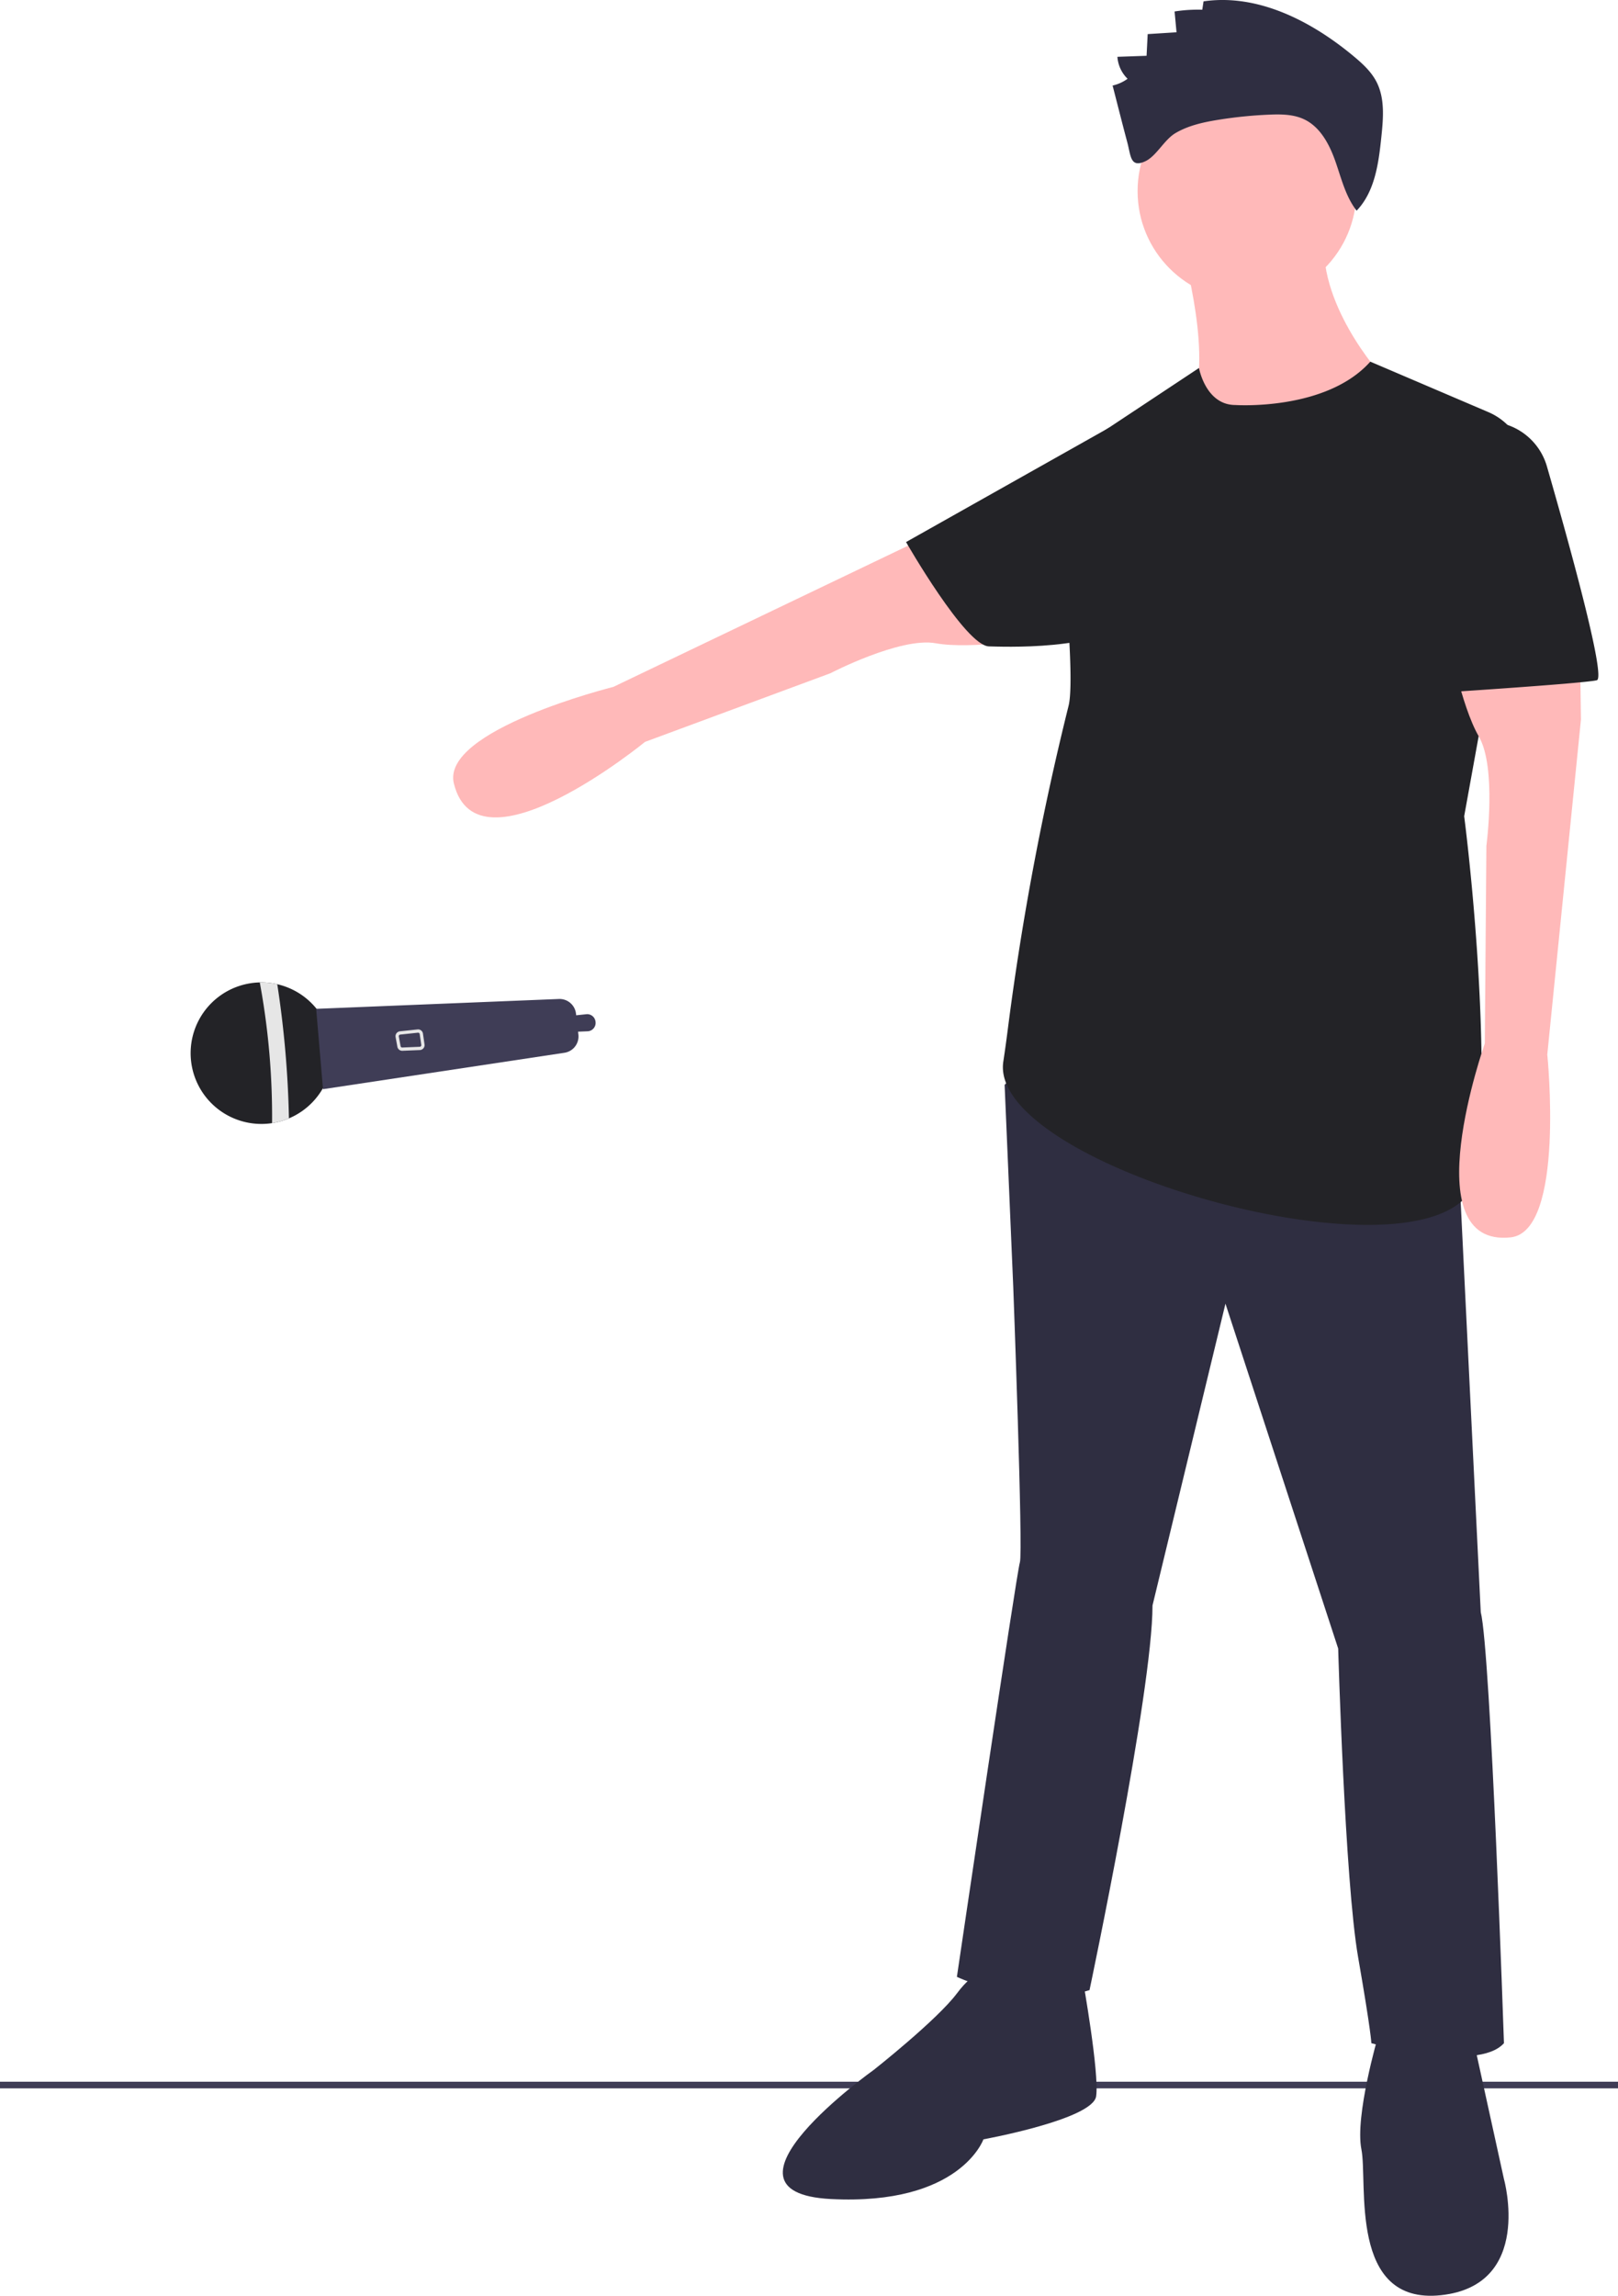
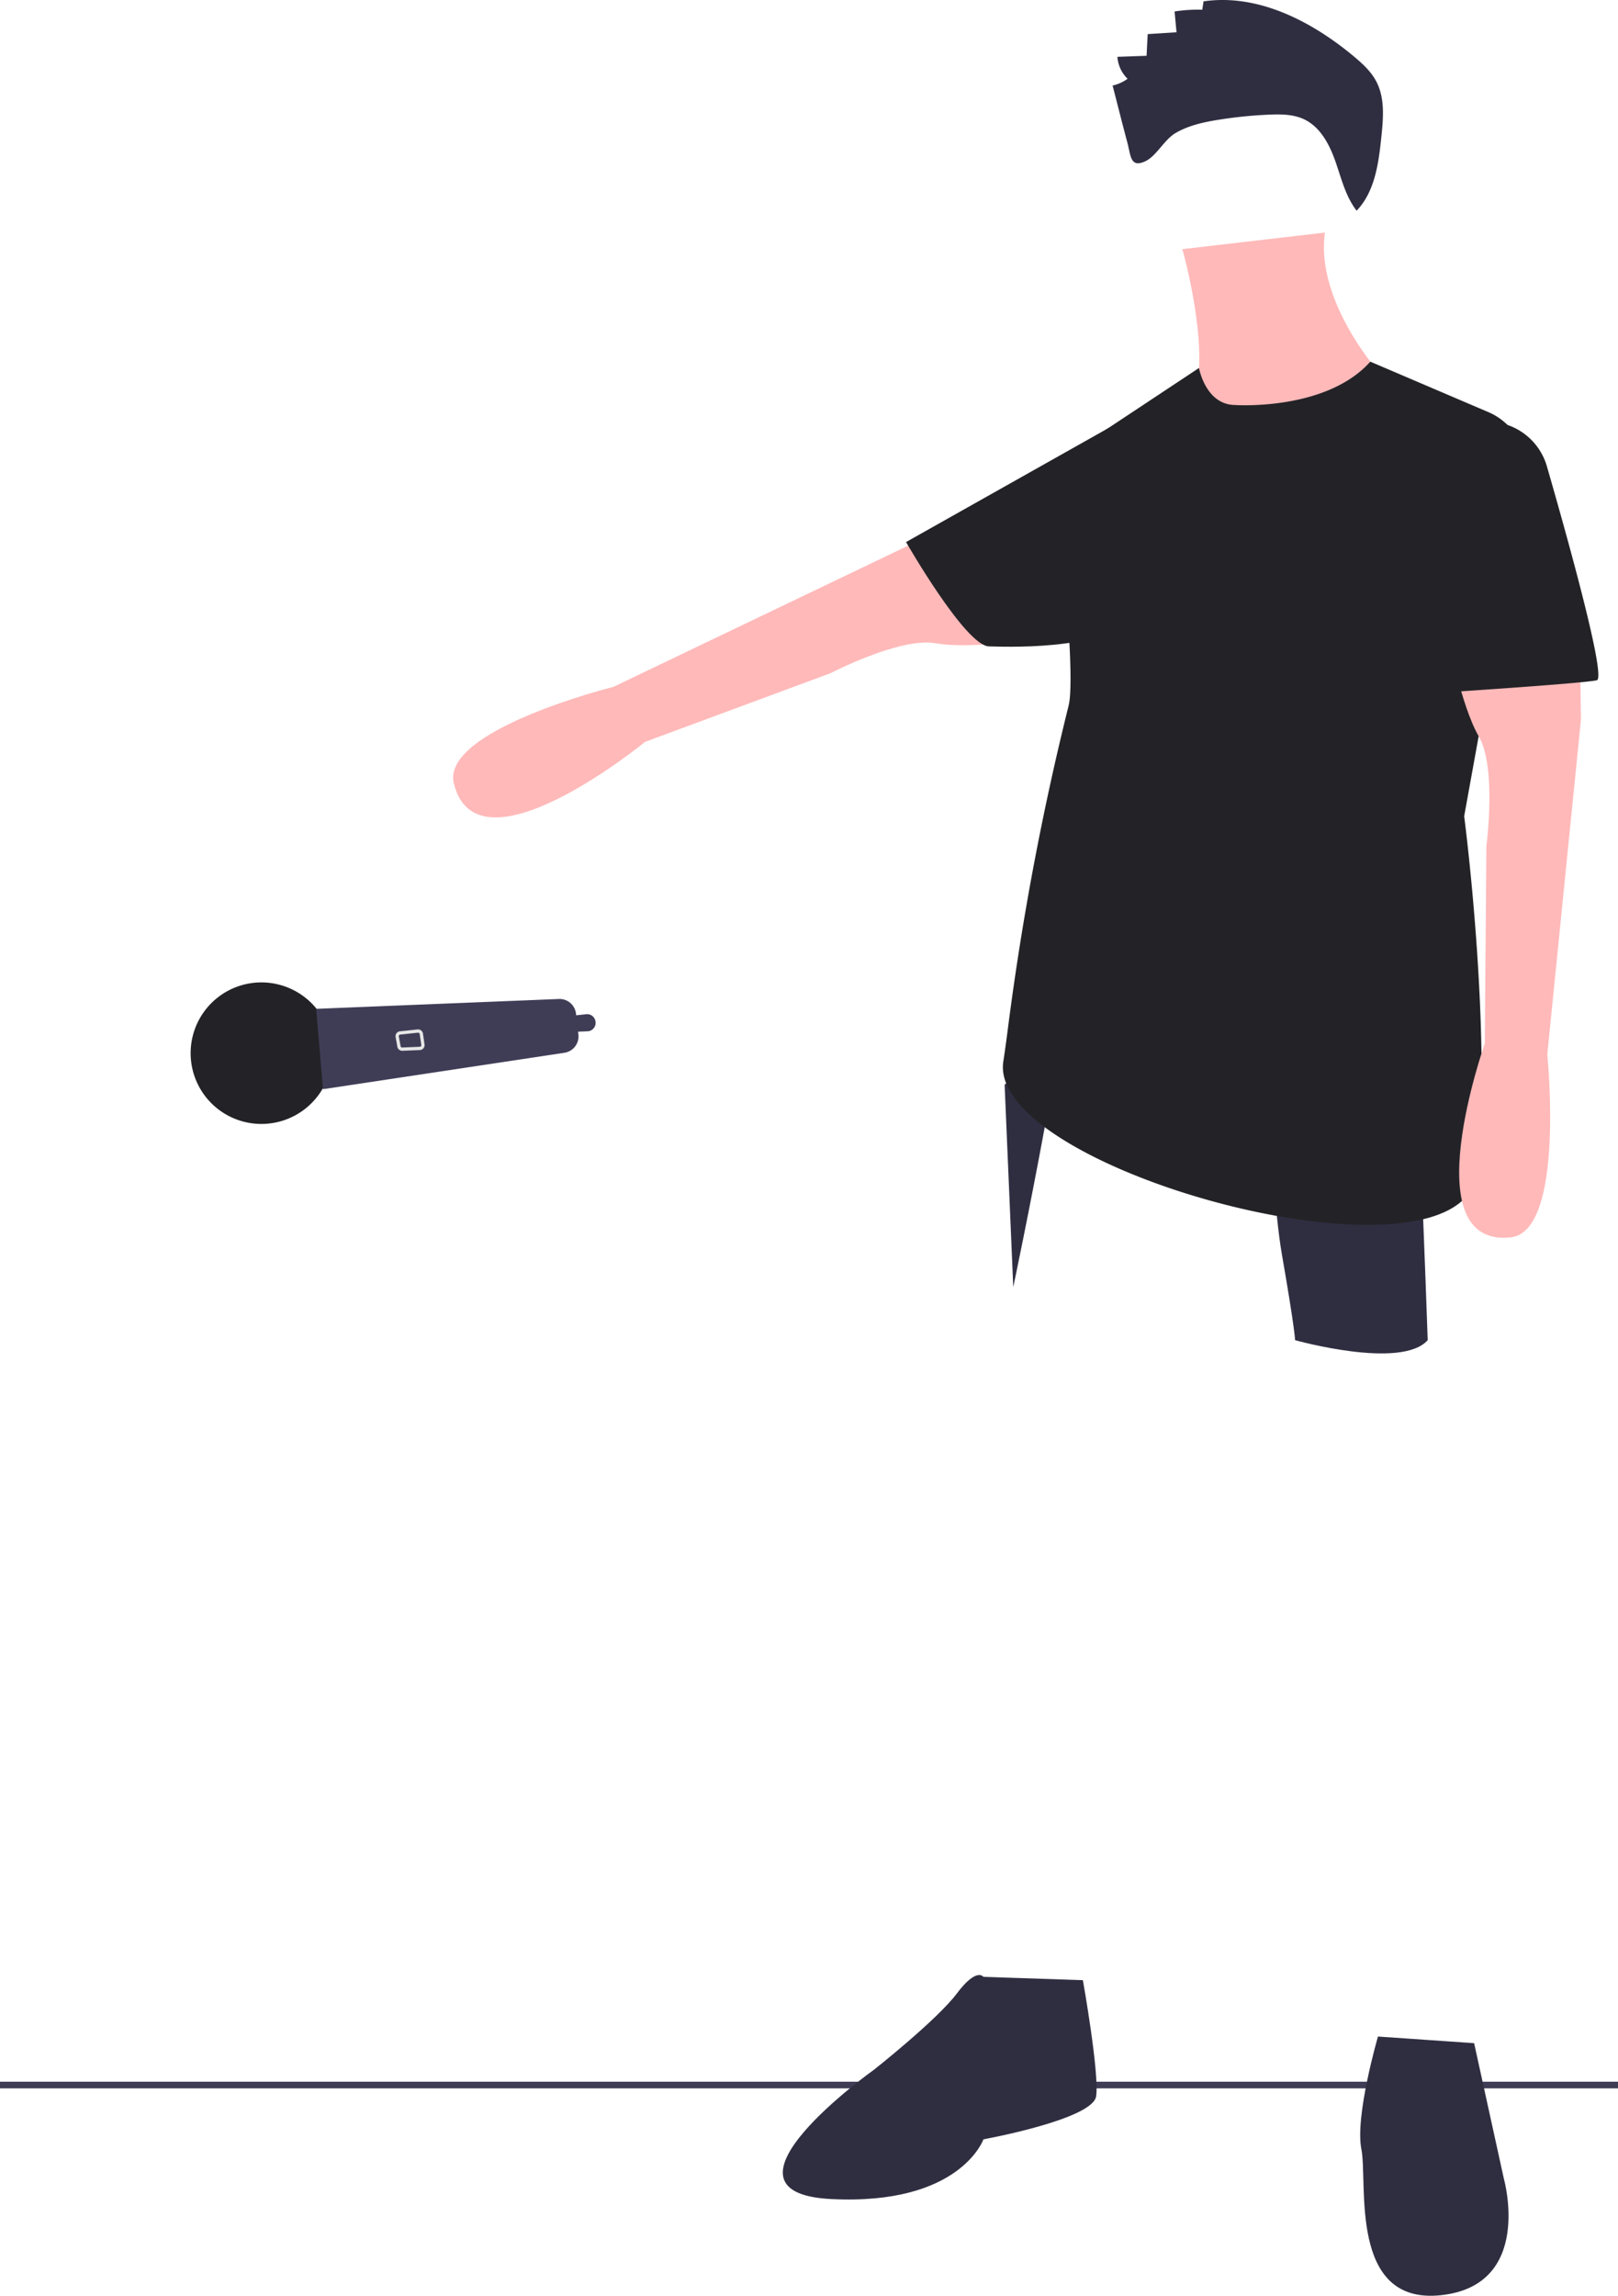
<svg xmlns="http://www.w3.org/2000/svg" data-name="Layer 1" width="488" height="692.306" viewBox="0 0 488 692.306">
  <rect y="627.759" width="488" height="2" fill="#3f3d56" />
  <path d="M669.616,296.311s-20.74,3.453-31.397,1.516-31.801,9.056-31.801,9.056L550.541,327.57S500,368.981,492.893,340.128C488.912,323.969,541,310.981,541,310.981l91.555-43.856L665.868,255.611Z" transform="translate(-356 -103.847)" fill="#ffb9b9" />
-   <path d="M673.606,416.981l-14.606,14,2.606,61s3,80,2,83-19,125-19,125,21,10,40,4c0,0,19-90,19-116l22-91,34,104s2,70,6,93,4,26,4,26,32,9,40,0c0,0-4-118-7-130l-7-143Z" transform="translate(-356 -103.847)" fill="#2f2e41" />
+   <path d="M673.606,416.981l-14.606,14,2.606,61c0,0,19-90,19-116l22-91,34,104s2,70,6,93,4,26,4,26,32,9,40,0c0,0-4-118-7-130l-7-143Z" transform="translate(-356 -103.847)" fill="#2f2e41" />
  <path d="M652.606,699.981s-2-3-8,5-25,23-25,23-52,37-13,39,46-18,46-18,33-6,34-13-4-35-4-35Z" transform="translate(-356 -103.847)" fill="#2f2e41" />
  <path d="M771.606,717.981s-7,24-5,34-4,47,24,44,19-35,19-35l-9-41Z" transform="translate(-356 -103.847)" fill="#2f2e41" />
-   <circle cx="376.106" cy="57.634" r="33" fill="#ffb9b9" />
  <path d="M712.606,178.981s10,35,2,48,54,2,58-10c0,0-20-22-17-43Z" transform="translate(-356 -103.847)" fill="#ffb9b9" />
  <path d="M728.606,225.981s27.374,1.851,40.687-13.075l35.616,15.221a18.685,18.685,0,0,1,11.043,20.51L797.606,349.981s8.394,64,4,107c-3.97,38.849-148,0-143-33,.536-3.536,1.03-7.152,1.486-10.79a851.217,851.217,0,0,1,18.207-96.54c2.659-10.864-4.693-72.67-4.693-72.67l44.018-29.165S719.606,225.981,728.606,225.981Z" transform="translate(-356 -103.847)" fill="#232327" />
  <path d="M698.931,241.395l-8.368-8.601-61.292,34.515s17.955,31.363,25.025,31.46c2.71.037,34.866,1.61,42.703-8.789C709.611,273.247,698.931,241.395,698.931,241.395Z" transform="translate(-356 -103.847)" fill="#232327" />
  <path d="M723.999,139.888a131.948,131.948,0,0,1,14.787-1.466c3.588-.152,7.327-.128,10.569,1.416,4.889,2.328,7.629,7.592,9.422,12.702s3.066,10.57,6.393,14.843c5.536-5.778,6.642-14.369,7.466-22.328.58-5.598,1.093-11.568-1.495-16.566-1.594-3.078-4.225-5.477-6.889-7.695-12.72-10.587-28.875-18.917-45.252-16.539l-.383,2.528a45.156,45.156,0,0,0-8.354.525l.585,6.273-8.699.552-.334,6.538-8.797.305a10.193,10.193,0,0,0,3.069,6.627,12.392,12.392,0,0,1-4.519,2.041c1.467,5.679,2.891,11.371,4.407,17.037,1.116,4.174.917,7.862,5.394,5.825,3.409-1.551,5.715-6.483,9.162-8.521C714.59,141.585,719.395,140.608,723.999,139.888Z" transform="translate(-356 -103.847)" fill="#2f2e41" />
  <path d="M832.339,285.592l.485,35.243L822.672,421.843s5.476,53.402-11.074,55.147c-29.552,3.115-7.77-58.486-7.77-58.486l.479-59.582s3.158-23.622-2.284-32.987-9.238-30.045-9.238-30.045Z" transform="translate(-356 -103.847)" fill="#ffb9b9" />
  <path d="M804.606,230.981h0a18.678,18.678,0,0,1,17.95,13.495c6.386,22.129,17.985,63.771,15.05,64.505-4,1-51,4-51,4Z" transform="translate(-356 -103.847)" fill="#232327" />
  <path d="M439.626,400.643l.241.058a21.334,21.334,0,0,1,3.279,40.399,21.002,21.002,0,0,1-5.088,1.436,21.341,21.341,0,1,1,1.569-41.893Z" transform="translate(-356 -103.847)" fill="#232327" />
-   <path d="M439.626,400.643a306.277,306.277,0,0,1,3.52,40.457,21.002,21.002,0,0,1-5.088,1.436,222.047,222.047,0,0,0-3.707-42.432A21.308,21.308,0,0,1,439.626,400.643Z" transform="translate(-356 -103.847)" fill="#e6e6e6" />
  <path d="M524.563,405.098l-73.204,2.971,2.062,24.232,72.752-10.973a4.991,4.991,0,0,0,4.275-5.514l-.099-.856,2.872-.119a2.521,2.521,0,0,0,2.391-2.88l-.018-.122a2.521,2.521,0,0,0-2.762-2.146l-3.052.325-.058-.502A4.991,4.991,0,0,0,524.563,405.098Z" transform="translate(-356 -103.847)" fill="#3f3d56" />
  <path d="M484.014,419.363a1.487,1.487,0,0,1-1.385,1.138l-5.258.218a1.495,1.495,0,0,1-1.526-1.219l-.533-2.905a1.489,1.489,0,0,1,1.307-1.749l5.32-.567a1.484,1.484,0,0,1,1.631,1.267l-0-0.0.471,3.255A1.494,1.494,0,0,1,484.014,419.363ZM476.293,416.21a.495.495,0,0,0-.005.206l.533,2.906a.498.498,0,0,0,.509.406l5.258-.218a.496.496,0,0,0,.471-.567l-.471-3.255a.494.494,0,0,0-.543-.422l-5.32.567a.489.489,0,0,0-.345.196A.494.494,0,0,0,476.293,416.21Z" transform="translate(-356 -103.847)" fill="#e6e6e6" />
</svg>